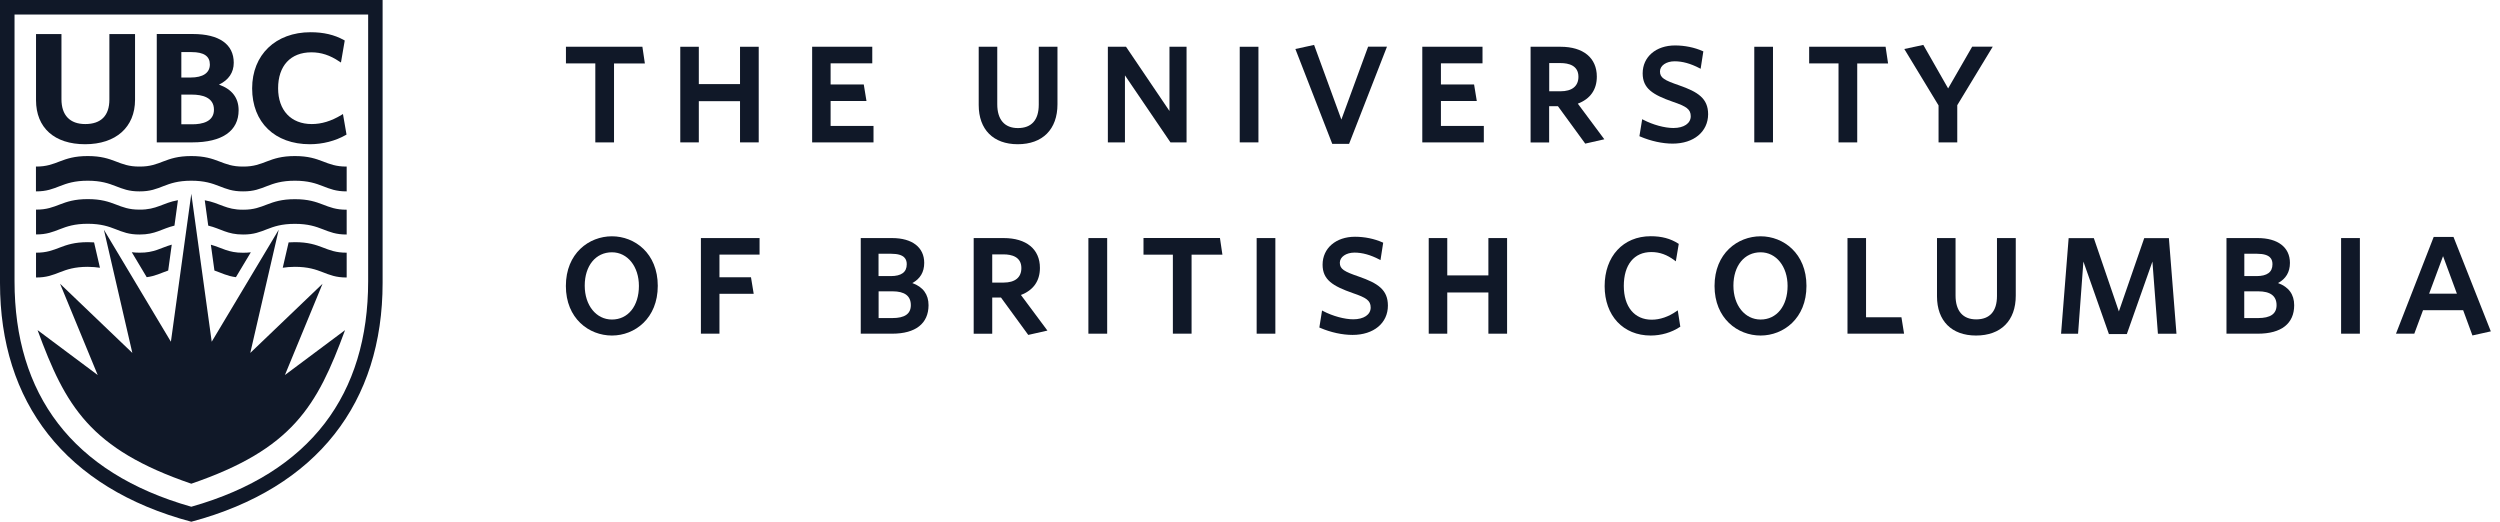
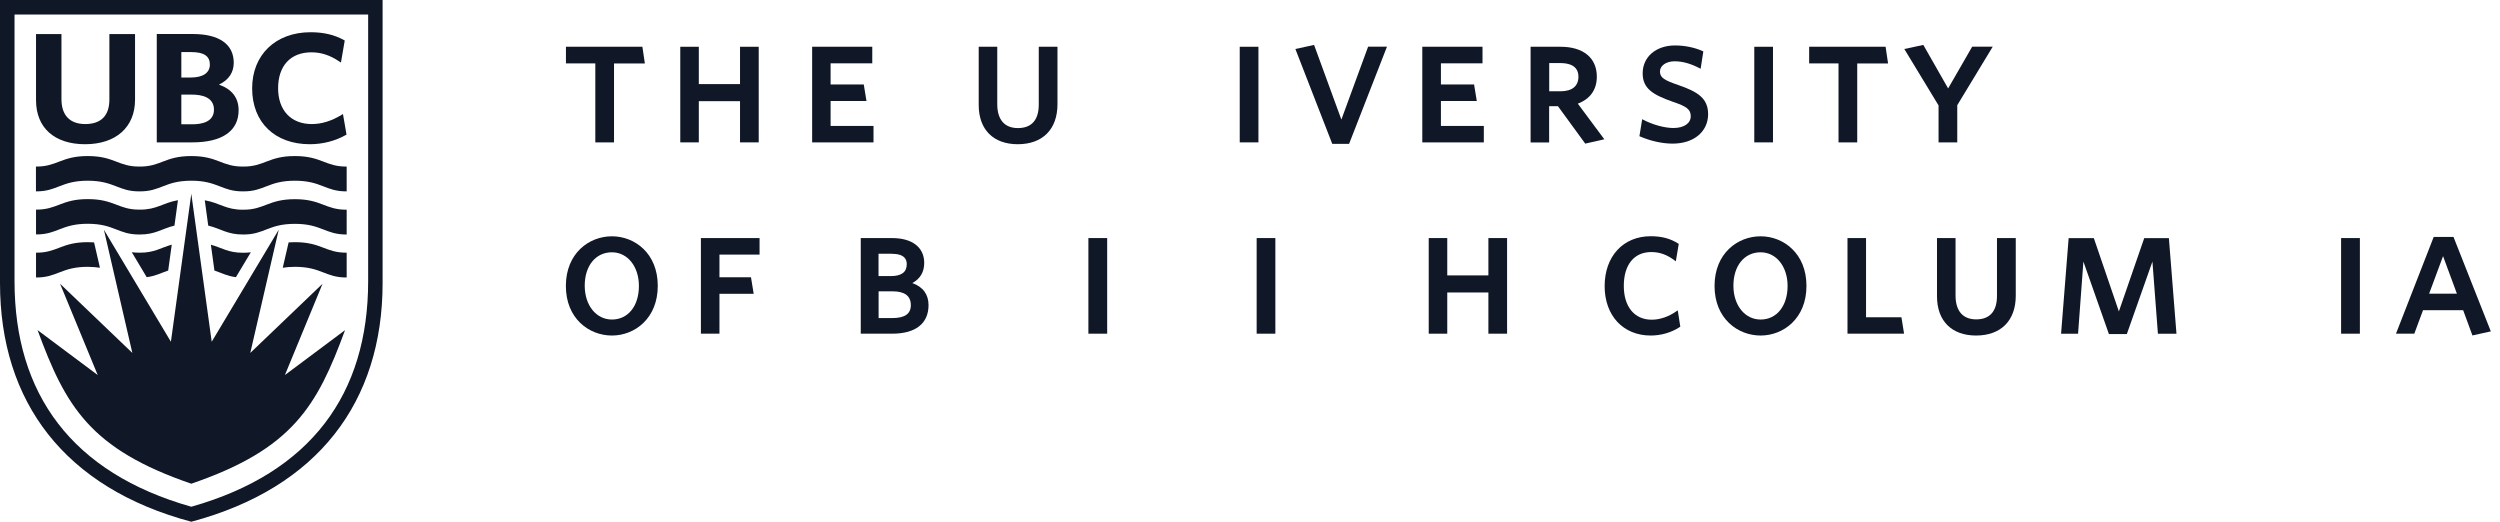
<svg xmlns="http://www.w3.org/2000/svg" width="230" height="48" viewBox="0 0 230 48" fill="none">
  <path d="M17.6 17.828L19.478 31.438L25.643 21.134L23.026 32.469L29.675 26.105L26.212 34.503L31.744 30.372C29.17 37.376 26.923 41.309 17.6 44.501C8.27 41.309 6.03 37.376 3.456 30.372L8.989 34.503L5.526 26.105L12.175 32.469L9.558 21.134L15.723 31.438L17.6 17.828Z" fill="#101828" />
  <path d="M7.83 13.269C5.007 13.269 3.314 11.755 3.314 9.216V3.136H5.654V9.124C5.654 10.603 6.429 11.413 7.844 11.413C9.295 11.413 10.063 10.638 10.063 9.166V3.136H12.424V9.18C12.424 11.698 10.667 13.269 7.83 13.269Z" fill="#101828" />
  <path d="M16.683 7.132H17.537C18.674 7.132 19.307 6.706 19.307 5.931C19.307 5.17 18.76 4.793 17.629 4.793H16.683V7.132ZM16.683 11.435H17.693C18.603 11.435 19.684 11.2 19.684 10.091C19.684 8.946 18.582 8.704 17.657 8.704H16.683V11.435ZM17.693 13.099H14.422V3.129H17.743C20.168 3.129 21.505 4.075 21.505 5.774C21.505 6.67 21.035 7.36 20.146 7.787C21.341 8.206 21.953 9.003 21.953 10.14C21.953 12.053 20.438 13.099 17.693 13.099Z" fill="#101828" />
  <path d="M28.509 13.269C25.28 13.269 23.197 11.257 23.197 8.128C23.197 5.042 25.359 2.965 28.573 2.965C29.768 2.965 30.77 3.2 31.638 3.684L31.716 3.726L31.368 5.753L31.211 5.653C30.358 5.077 29.54 4.814 28.651 4.814C26.731 4.814 25.586 6.052 25.586 8.121C25.586 10.148 26.774 11.413 28.68 11.413C29.583 11.413 30.472 11.143 31.403 10.581L31.552 10.489L31.88 12.38L31.808 12.423C30.863 12.963 29.689 13.269 28.509 13.269Z" fill="#101828" />
  <path d="M0 0V26.034C0 36.978 5.952 44.892 17.6 48C29.248 44.892 35.2 36.971 35.2 26.034V0H0ZM17.6 46.62C6.592 43.499 1.337 36.231 1.337 25.87V1.337H33.87V25.87C33.87 36.231 28.615 43.499 17.6 46.62Z" fill="#101828" />
  <path d="M17.6 16.626C20.054 16.626 20.388 17.621 22.365 17.607C24.334 17.621 24.669 16.626 27.129 16.626C29.582 16.626 29.924 17.621 31.894 17.607V15.324C29.924 15.339 29.582 14.357 27.129 14.357C24.676 14.357 24.334 15.339 22.365 15.324C20.388 15.339 20.054 14.357 17.6 14.357C15.147 14.357 14.813 15.339 12.836 15.324C10.866 15.339 10.532 14.357 8.071 14.357C5.618 14.357 5.277 15.339 3.307 15.324V17.607C5.277 17.621 5.618 16.626 8.071 16.626C10.525 16.626 10.866 17.621 12.836 17.607C14.82 17.621 15.147 16.626 17.6 16.626Z" fill="#101828" />
  <path d="M19.158 20.757C20.338 21.042 20.907 21.582 22.365 21.575C24.335 21.589 24.669 20.594 27.13 20.594C29.583 20.594 29.924 21.589 31.894 21.575V19.293C29.924 19.307 29.583 18.325 27.13 18.325C24.676 18.325 24.335 19.307 22.365 19.293C20.779 19.307 20.253 18.674 18.838 18.425L19.158 20.757Z" fill="#101828" />
  <path d="M12.843 21.575C14.301 21.582 14.87 21.042 16.05 20.757L16.37 18.418C14.955 18.667 14.429 19.3 12.843 19.285C10.873 19.3 10.539 18.318 8.079 18.318C5.625 18.318 5.284 19.3 3.314 19.285V21.568C5.284 21.582 5.625 20.587 8.079 20.587C10.532 20.594 10.873 21.589 12.843 21.575Z" fill="#101828" />
  <path d="M19.727 24.889C20.395 25.116 20.907 25.401 21.704 25.5L23.076 23.211C22.863 23.239 22.628 23.253 22.365 23.253C21.007 23.261 20.424 22.798 19.4 22.514L19.727 24.889Z" fill="#101828" />
  <path d="M26.013 24.633C26.333 24.583 26.696 24.548 27.129 24.548C29.583 24.548 29.924 25.543 31.894 25.529V23.246C29.924 23.261 29.583 22.279 27.129 22.279C26.923 22.279 26.731 22.286 26.553 22.3L26.013 24.633Z" fill="#101828" />
  <path d="M9.195 24.633L8.655 22.3C8.477 22.286 8.285 22.279 8.079 22.279C5.625 22.279 5.284 23.261 3.314 23.246V25.529C5.284 25.543 5.625 24.548 8.079 24.548C8.513 24.555 8.875 24.583 9.195 24.633Z" fill="#101828" />
  <path d="M13.497 25.5C14.294 25.401 14.806 25.116 15.474 24.889L15.801 22.507C14.777 22.798 14.194 23.261 12.836 23.246C12.573 23.246 12.338 23.232 12.125 23.204L13.497 25.5Z" fill="#101828" />
  <path d="M56.49 13.099H54.769V5.831H52.067V4.302H59.1L59.328 5.838H56.49V13.099Z" fill="#101828" />
  <path d="M69.802 13.099H68.082V9.308H64.291V13.099H62.585V4.302H64.291V7.737H68.082V4.302H69.802V13.099Z" fill="#101828" />
  <path d="M80.37 13.099H74.717V4.302H80.249V5.824H76.416V7.772H79.467L79.716 9.294H76.416V11.584H80.363V13.099H80.37Z" fill="#101828" />
  <path d="M93.632 13.269C91.385 13.269 90.041 11.918 90.041 9.664V4.302H91.748V9.593C91.748 11.008 92.423 11.783 93.646 11.783C94.905 11.783 95.566 11.037 95.566 9.628V4.302H97.287V9.593C97.287 11.897 95.922 13.269 93.632 13.269Z" fill="#101828" />
-   <path d="M109.163 13.099H107.683L103.495 6.933V13.099H101.923V4.302H103.595L107.591 10.212V4.302H109.163V13.099Z" fill="#101828" />
  <path d="M115.776 13.099H114.055V4.302H115.776V13.099Z" fill="#101828" />
  <path d="M124.117 13.234H122.567L119.175 4.508L120.896 4.132L123.406 11.001L125.866 4.295H127.602L124.117 13.234Z" fill="#101828" />
  <path d="M136.505 13.099H130.851V4.302H136.391V5.824H132.565V7.772H135.616L135.865 9.294H132.565V11.584H136.512V13.099H136.505Z" fill="#101828" />
  <path d="M145.842 13.213L143.331 9.771H142.521V13.106H140.814V4.302H143.573C145.664 4.302 146.908 5.326 146.908 7.047C146.908 8.249 146.304 9.102 145.159 9.536L147.598 12.814L145.842 13.213ZM142.528 8.398H143.566C144.626 8.398 145.216 7.929 145.216 7.061C145.216 6.023 144.32 5.803 143.566 5.803H142.528V8.398Z" fill="#101828" />
  <path d="M153.884 13.213C152.953 13.213 151.886 12.985 150.89 12.558L150.826 12.53L151.082 10.965L151.189 11.022C152.071 11.485 153.152 11.776 153.955 11.776C154.922 11.776 155.548 11.349 155.548 10.695C155.548 10.041 155.136 9.785 153.905 9.365C152.057 8.718 151.125 8.142 151.125 6.748C151.125 5.234 152.348 4.181 154.105 4.181C154.993 4.181 155.897 4.366 156.643 4.7L156.707 4.729L156.458 6.329L156.352 6.272C155.534 5.845 154.78 5.639 154.062 5.639C153.294 5.639 152.718 6.037 152.718 6.571C152.718 7.161 153.116 7.381 154.481 7.851C156.209 8.455 157.148 9.052 157.148 10.517C157.134 12.124 155.825 13.213 153.884 13.213Z" fill="#101828" />
  <path d="M163.115 13.099H161.394V4.302H163.115V13.099Z" fill="#101828" />
  <path d="M170.865 13.099H169.144V5.831H166.442V4.302H173.475L173.703 5.838H170.865V13.099Z" fill="#101828" />
  <path d="M180.068 13.099H178.347V9.7L175.196 4.508L176.946 4.132L179.228 8.135L181.44 4.295H183.332L180.068 9.678V13.099Z" fill="#101828" />
  <path d="M56.298 30.869C54.187 30.869 52.06 29.305 52.06 26.311C52.06 23.303 54.187 21.739 56.298 21.739C58.396 21.739 60.515 23.303 60.515 26.297C60.515 29.298 58.396 30.869 56.298 30.869ZM56.298 23.211C54.805 23.211 53.795 24.448 53.795 26.283C53.795 28.089 54.848 29.397 56.298 29.397C57.785 29.397 58.78 28.153 58.78 26.304C58.78 24.519 57.735 23.211 56.298 23.211Z" fill="#101828" />
  <path d="M66.183 30.699H64.483V21.902H69.88V23.424H66.19V25.508H69.091L69.34 27.029H66.19V30.699H66.183Z" fill="#101828" />
  <path d="M82.084 30.699H79.189V21.902H82.07C83.925 21.902 85.028 22.756 85.028 24.185C85.028 25.031 84.658 25.65 83.933 26.041C84.921 26.396 85.426 27.086 85.426 28.082C85.419 29.767 84.231 30.699 82.084 30.699ZM80.825 29.262H82.098C83.243 29.262 83.797 28.871 83.797 28.075C83.797 27.229 83.236 26.802 82.119 26.802H80.832V29.262H80.825ZM80.825 25.401H81.949C82.93 25.401 83.421 25.038 83.421 24.313C83.421 23.901 83.271 23.346 81.998 23.346H80.825V25.401Z" fill="#101828" />
-   <path d="M94.599 30.812L92.089 27.371H91.285V30.706H89.579V21.902H92.338C94.428 21.902 95.673 22.926 95.673 24.647C95.673 25.849 95.069 26.702 93.924 27.136L96.363 30.414L94.599 30.812ZM91.285 25.998H92.324C93.383 25.998 93.966 25.529 93.966 24.661C93.966 23.623 93.07 23.403 92.324 23.403H91.285V25.998Z" fill="#101828" />
  <path d="M101.86 30.699H100.132V21.902H101.86V30.699Z" fill="#101828" />
-   <path d="M109.625 30.699H107.904V23.431H105.202V21.895H112.235L112.462 23.431H109.625V30.699Z" fill="#101828" />
  <path d="M117.333 30.699H115.612V21.902H117.333V30.699Z" fill="#101828" />
-   <path d="M124.438 30.812C123.499 30.812 122.439 30.585 121.444 30.158L121.38 30.13L121.629 28.565L121.735 28.622C122.617 29.084 123.705 29.376 124.502 29.376C125.469 29.376 126.102 28.949 126.102 28.295C126.102 27.641 125.689 27.385 124.459 26.965C122.617 26.318 121.678 25.742 121.678 24.349C121.678 22.834 122.909 21.781 124.658 21.781C125.547 21.781 126.443 21.966 127.19 22.3L127.254 22.329L127.005 23.929L126.898 23.872C126.08 23.445 125.326 23.239 124.608 23.239C123.847 23.239 123.264 23.637 123.264 24.171C123.264 24.761 123.662 24.981 125.028 25.451C126.756 26.055 127.687 26.652 127.687 28.117C127.687 29.724 126.379 30.812 124.438 30.812Z" fill="#101828" />
  <path d="M138.652 30.699H136.932V26.908H133.148V30.699H131.442V21.902H133.148V25.337H136.932V21.902H138.652V30.699Z" fill="#101828" />
  <path d="M151.865 30.869C149.333 30.869 147.627 29.042 147.627 26.325C147.627 23.581 149.333 21.732 151.865 21.732C152.868 21.732 153.678 21.945 154.396 22.407L154.446 22.436L154.176 24.043L154.062 23.957C153.365 23.431 152.69 23.189 151.922 23.189C150.336 23.189 149.39 24.356 149.39 26.304C149.39 28.224 150.372 29.412 151.957 29.412C152.718 29.412 153.508 29.141 154.24 28.629L154.354 28.551L154.588 30.059L154.539 30.087C153.771 30.592 152.825 30.869 151.865 30.869Z" fill="#101828" />
  <path d="M161.977 30.869C159.865 30.869 157.738 29.305 157.738 26.311C157.738 23.303 159.865 21.739 161.977 21.739C164.067 21.739 166.194 23.303 166.194 26.297C166.201 29.298 164.074 30.869 161.977 30.869ZM161.977 23.211C160.483 23.211 159.474 24.448 159.474 26.283C159.474 28.089 160.526 29.397 161.977 29.397C163.456 29.397 164.458 28.153 164.458 26.304C164.458 24.519 163.413 23.211 161.977 23.211Z" fill="#101828" />
  <path d="M175.174 30.699H169.969V21.902H171.676V29.191H174.933L175.174 30.699Z" fill="#101828" />
  <path d="M181.795 30.869C179.548 30.869 178.204 29.518 178.204 27.264V21.902H179.911V27.193C179.911 28.608 180.586 29.383 181.809 29.383C183.061 29.383 183.722 28.637 183.722 27.229V21.902H185.45V27.193C185.457 29.497 184.085 30.869 181.795 30.869Z" fill="#101828" />
  <path d="M195.669 30.734H194.02L191.673 24.064L191.182 30.706H189.618L190.315 21.909H192.633L194.937 28.651L197.269 21.909H199.538L200.235 30.706H198.528L198.023 24.064L195.669 30.734Z" fill="#101828" />
-   <path d="M207.73 30.699H204.836V21.902H207.709C209.565 21.902 210.674 22.756 210.674 24.185C210.674 25.031 210.304 25.65 209.579 26.041C210.56 26.396 211.065 27.086 211.065 28.082C211.065 29.767 209.885 30.699 207.73 30.699ZM206.478 29.262H207.744C208.889 29.262 209.444 28.871 209.444 28.075C209.444 27.228 208.875 26.802 207.758 26.802H206.471V29.262H206.478ZM206.478 25.401H207.595C208.576 25.401 209.067 25.038 209.067 24.313C209.067 23.9 208.925 23.346 207.645 23.346H206.478V25.401Z" fill="#101828" />
  <path d="M217.109 30.699H215.381V21.902H217.109V30.699Z" fill="#101828" />
  <path d="M227.463 30.862L226.61 28.537H222.919L222.116 30.699H220.43L223.901 21.796H225.721L229.156 30.485L227.463 30.862ZM223.481 27.015H226.034C225.878 26.567 225.238 24.839 224.761 23.566L223.481 27.015Z" fill="#101828" />
</svg>